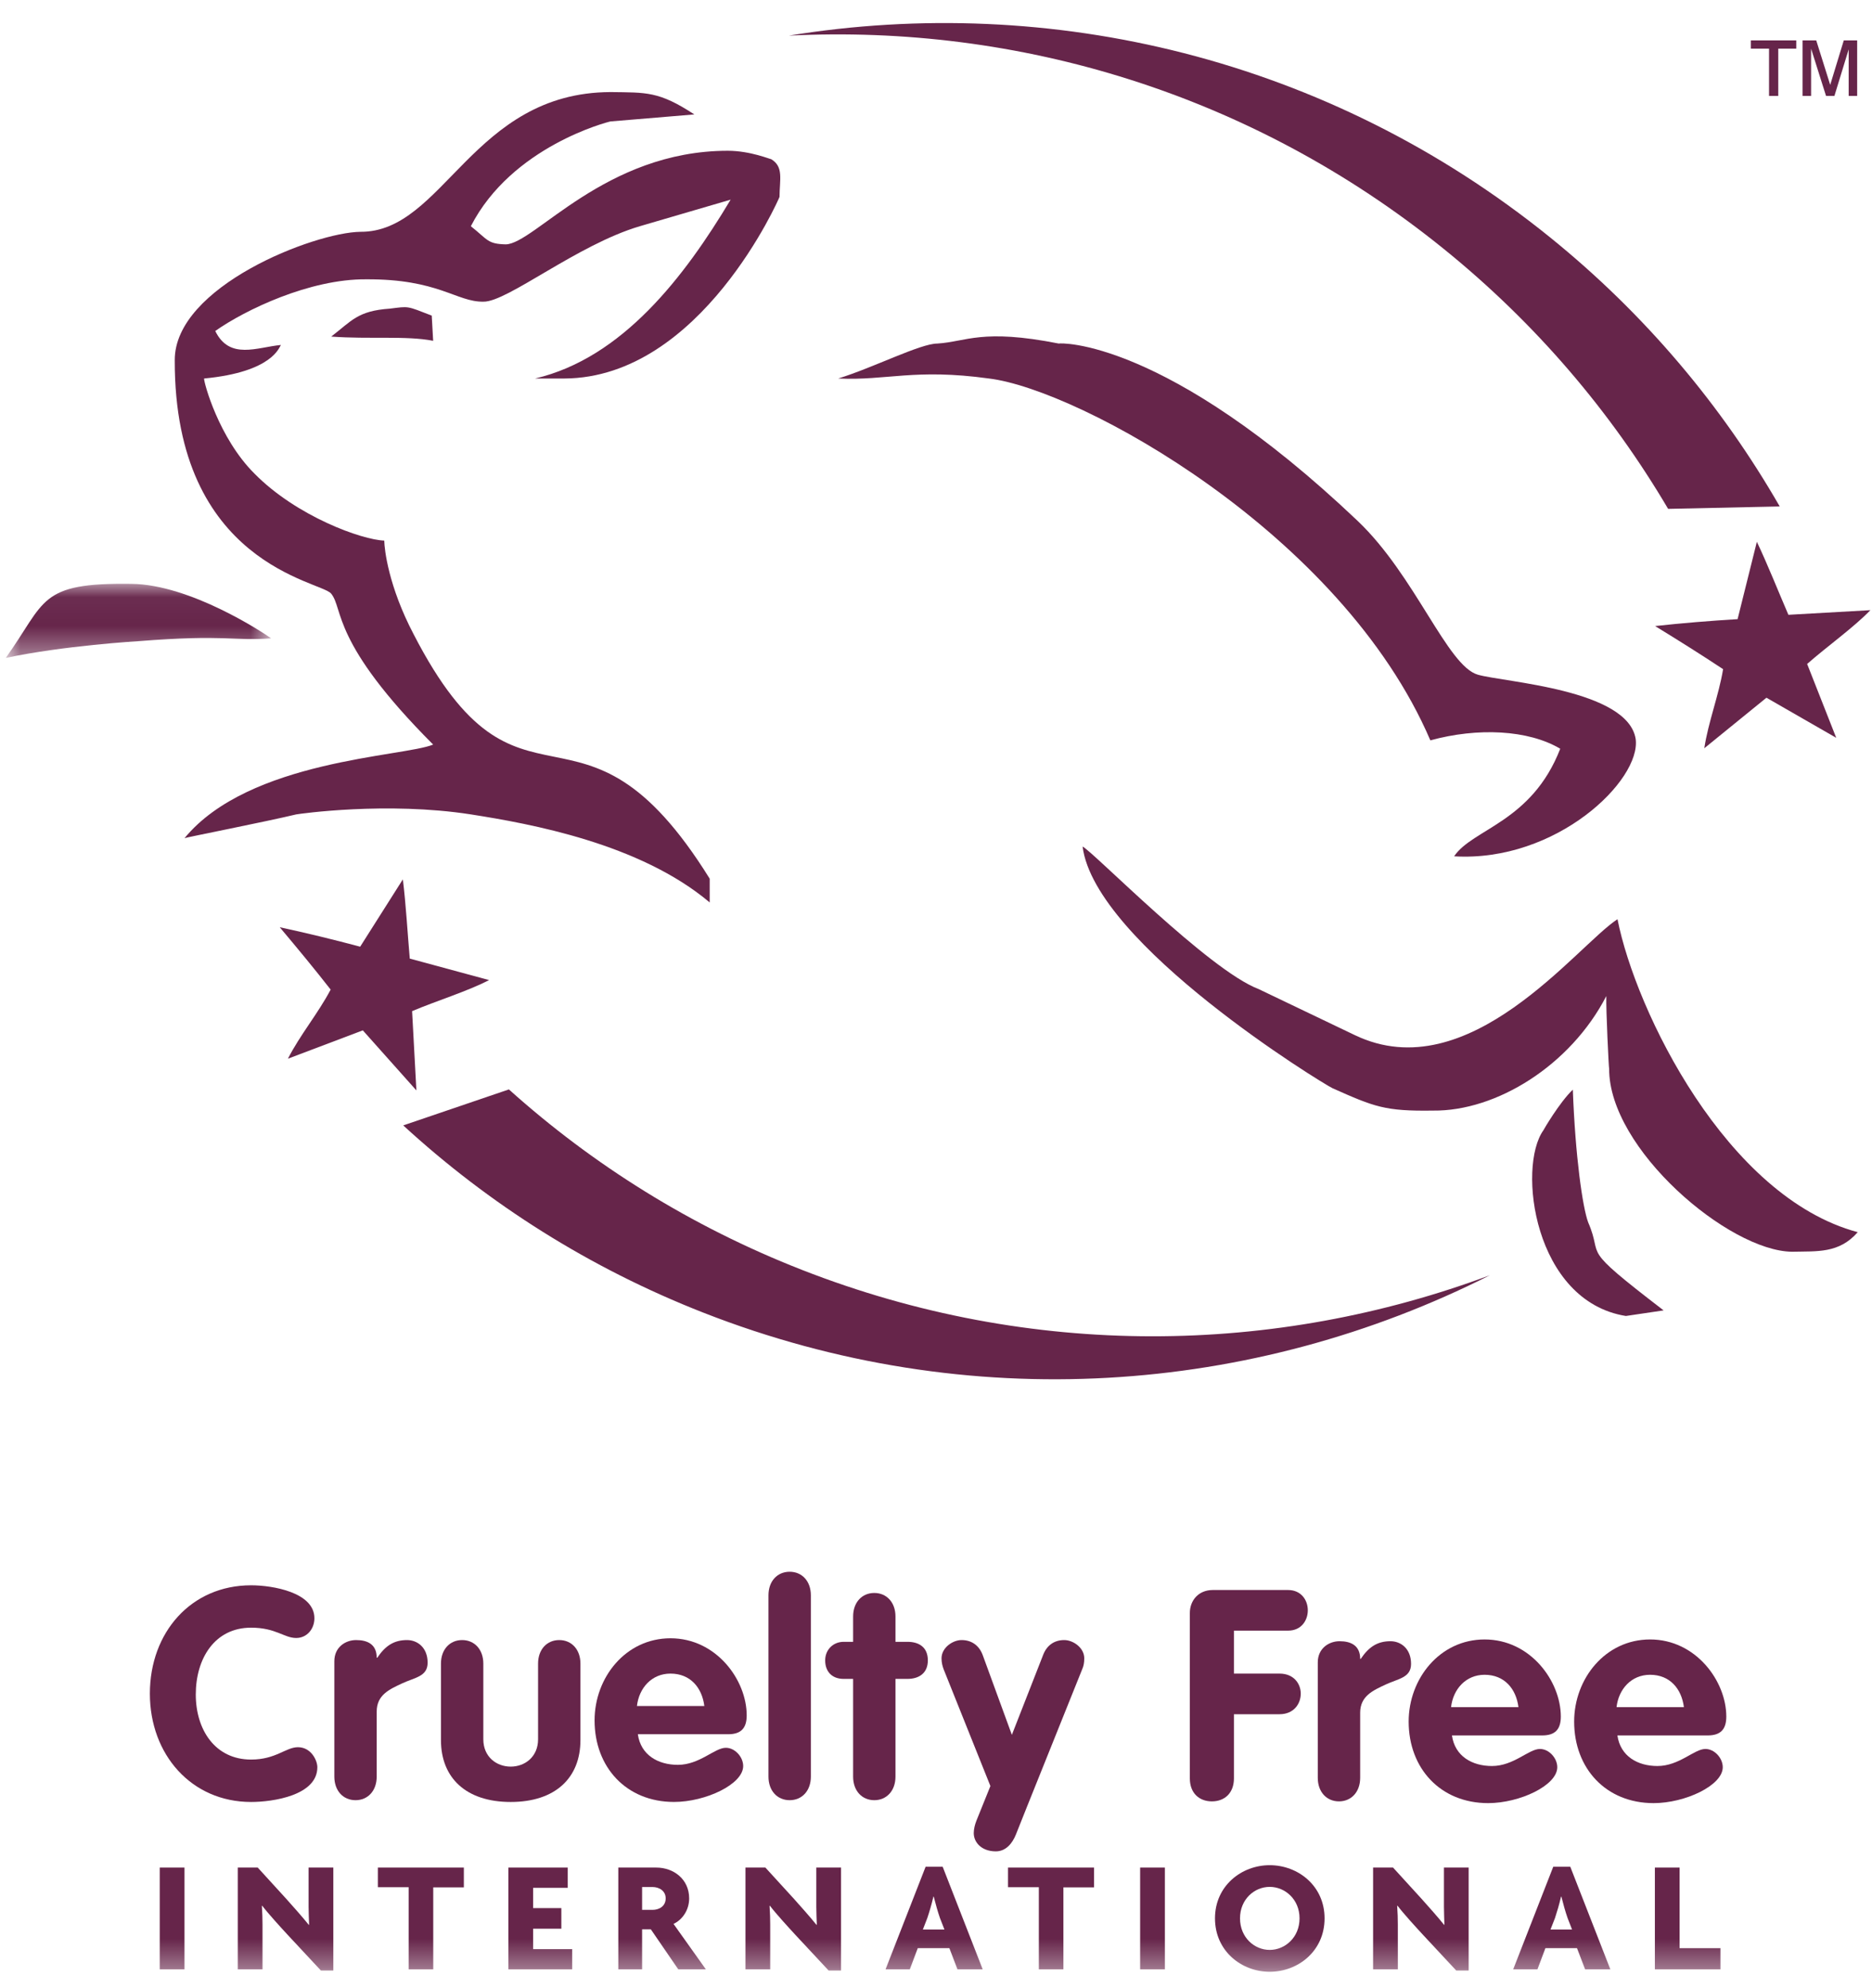
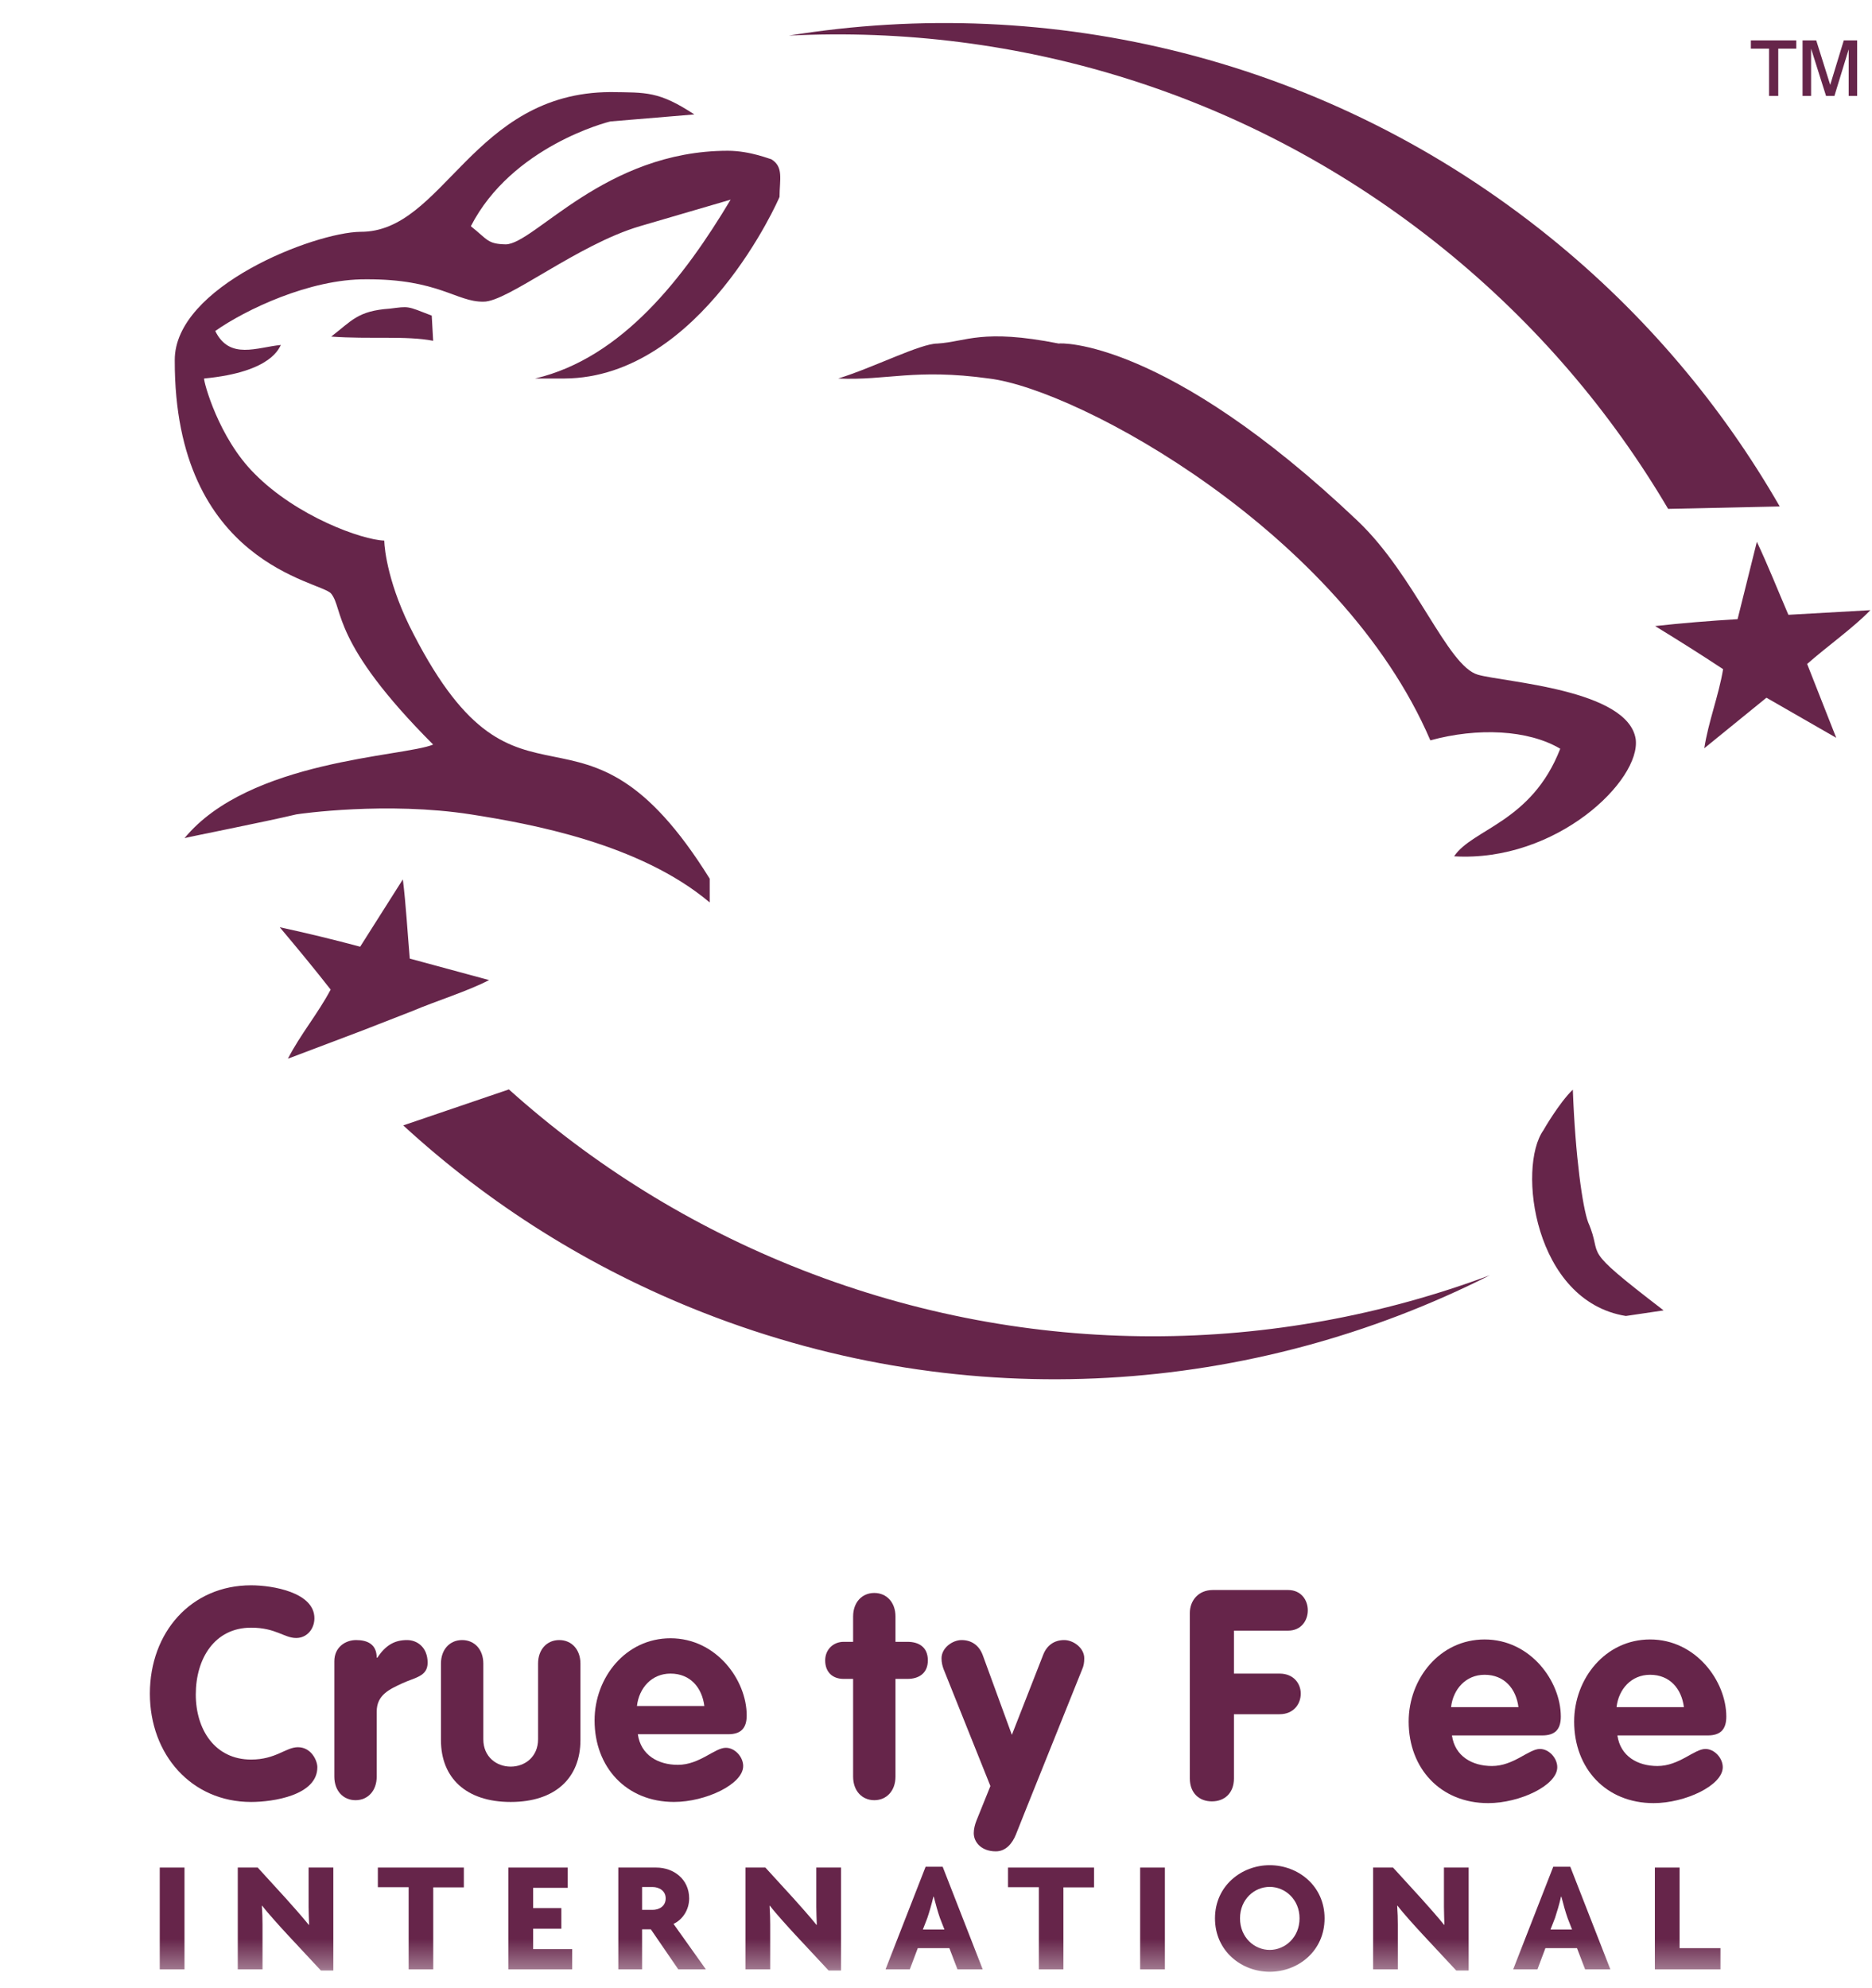
<svg xmlns="http://www.w3.org/2000/svg" xmlns:xlink="http://www.w3.org/1999/xlink" width="65px" height="69px" viewBox="0 0 65 69" version="1.1">
  <title>Group 60</title>
  <desc>Created with Sketch.</desc>
  <defs>
-     <polygon id="path-1" points="0 0.04 9.214 0.04 9.214 2.613 0 2.613" />
    <polygon id="path-3" points="0 67.641 64.745 67.641 64.745 0 0 0" />
  </defs>
  <g id="Website" stroke="none" stroke-width="1" fill="none" fill-rule="evenodd">
    <g id="Homepage" transform="translate(-1109, -2786)">
      <g id="Ingredient-heroes-alt" transform="translate(0, 2440)">
        <g id="Group-6" transform="translate(806, 109)">
          <g id="Partners" transform="translate(0, 237)">
            <g id="Group-60" transform="translate(303.2, 0.8)">
              <path d="M57.721,16.863 L61.596,16.779 C59.592,13.296 56.931,10.112 53.617,7.435 C45.903,1.203 36.263,-1.038 27.189,0.437 C35.131,0.035 43.244,2.438 49.916,7.828 C53.133,10.426 55.737,13.5 57.721,16.863" id="Fill-1" fill="#66254A" />
              <path d="M17.47,37.014 L13.801,38.263 C16.762,40.981 20.26,43.212 24.228,44.765 C33.462,48.379 43.328,47.608 51.534,43.463 C44.084,46.243 35.624,46.4 27.636,43.274 C23.786,41.767 20.376,39.623 17.47,37.014" id="Fill-3" fill="#66254A" />
              <path d="M32.347,11.125 C33.356,11.062 33.889,10.596 36.565,11.125 C36.569,11.102 40.251,10.927 46.944,17.284 C48.942,19.184 50.053,22.316 51.114,22.619 C52.023,22.881 56.317,23.124 56.594,24.849 C56.789,26.283 53.842,29.135 50.29,28.923 C50.933,27.964 52.983,27.742 53.975,25.189 C52.862,24.528 51.104,24.448 49.465,24.898 C46.376,17.698 37.273,12.718 34.14,12.338 C31.558,11.982 30.587,12.416 28.903,12.338 C30.102,11.972 31.759,11.123 32.347,11.125" id="Fill-5" fill="#66254A" />
              <path d="M20.999,2.396 C22.242,2.413 22.674,2.362 23.909,3.172 L20.999,3.415 C20.906,3.431 17.571,4.282 16.149,7.052 C16.745,7.526 16.725,7.667 17.361,7.682 C18.361,7.667 20.807,4.434 25.072,4.433 C25.859,4.434 26.563,4.736 26.575,4.724 C27.018,4.989 26.869,5.424 26.867,6.033 C26.869,6.051 24.141,12.315 19.398,12.338 L18.38,12.338 C21.413,11.628 23.573,8.798 25.169,6.13 L22.017,7.052 C19.843,7.694 17.412,9.688 16.586,9.671 C15.654,9.688 15.027,8.88 12.512,8.895 C10.562,8.88 8.319,9.951 7.274,10.689 C7.772,11.707 8.73,11.251 9.554,11.174 C9.499,11.233 9.287,12.111 6.886,12.338 C6.873,12.463 7.392,14.4 8.633,15.636 C10.098,17.126 12.372,17.94 13.142,17.964 C13.148,18.276 13.289,19.55 14.161,21.213 C17.897,28.461 19.946,22.467 24.442,29.699 L24.442,30.524 C22.017,28.478 18.216,27.792 16.149,27.468 C13.227,27.014 10.195,27.448 10.087,27.468 C9.034,27.721 6.205,28.277 6.207,28.293 C8.448,25.569 13.833,25.468 14.84,25.044 C11.287,21.488 11.734,20.337 11.299,19.806 C10.966,19.368 5.853,18.802 5.868,11.707 C5.853,9.143 10.723,7.263 12.318,7.246 C15.209,7.263 16.2,2.413 20.999,2.396" id="Fill-7" fill="#66254A" />
              <path d="M13.336,9.913 C14.013,9.829 13.909,9.813 14.791,10.155 L14.84,11.029 C13.907,10.847 12.643,10.981 11.3,10.883 C12.016,10.334 12.217,9.99 13.336,9.913" id="Fill-9" fill="#66254A" />
              <g id="Group-13" transform="translate(0, 19.424)">
                <mask id="mask-2" fill="white">
                  <use xlink:href="#path-1" />
                </mask>
                <g id="Clip-12" />
                <path d="M4.364,0.042 C6.407,0.062 8.933,1.729 9.214,1.933 C7.847,2.033 7.681,1.79 4.607,2.031 C4.589,2.033 2.012,2.184 -2.80330579e-05,2.613 C1.406,0.643 1.127,-0.004 4.364,0.042" id="Fill-11" fill="#66254A" mask="url(#mask-2)" />
              </g>
-               <path d="M43.5,33.53 L46.846,35.131 C50.808,37.027 54.553,32.017 55.963,31.106 C56.594,34.301 59.752,40.754 64.305,41.969 C63.652,42.714 62.9,42.627 62.025,42.648 C59.828,42.627 55.661,39.077 55.673,36.295 C55.661,36.309 55.56,34.238 55.575,33.773 C54.327,36.188 51.751,37.774 49.562,37.749 C47.891,37.774 47.528,37.622 46.071,36.974 C45.753,36.829 37.819,31.975 37.39,28.584 C37.758,28.762 41.769,32.874 43.5,33.53" id="Fill-14" fill="#66254A" />
              <path d="M57.564,44.684 L56.254,44.878 C53.059,44.366 52.475,39.707 53.393,38.428 C53.388,38.43 53.943,37.47 54.412,37.022 C54.498,39.34 54.751,41.108 54.945,41.629 C55.509,42.927 54.549,42.371 57.564,44.684" id="Fill-16" fill="#66254A" />
-               <path d="M14.109,34.297 C14.967,33.934 16.024,33.612 16.782,33.219 L14.028,32.473 C13.949,31.562 13.897,30.608 13.788,29.723 L12.306,32.06 C11.409,31.82 10.398,31.574 9.513,31.385 C10.122,32.108 10.709,32.817 11.281,33.549 C10.839,34.385 10.222,35.116 9.797,35.948 L12.398,34.964 L14.258,37.049" id="Fill-18" fill="#66254A" />
+               <path d="M14.109,34.297 C14.967,33.934 16.024,33.612 16.782,33.219 L14.028,32.473 C13.949,31.562 13.897,30.608 13.788,29.723 L12.306,32.06 C11.409,31.82 10.398,31.574 9.513,31.385 C10.122,32.108 10.709,32.817 11.281,33.549 C10.839,34.385 10.222,35.116 9.797,35.948 L12.398,34.964 " id="Fill-18" fill="#66254A" />
              <path d="M62.548,22.246 C63.248,21.631 64.15,20.992 64.745,20.379 L61.897,20.54 C61.535,19.7 61.184,18.811 60.802,18.006 L60.133,20.691 C59.205,20.746 58.168,20.831 57.269,20.931 C58.075,21.425 58.855,21.914 59.63,22.427 C59.474,23.36 59.118,24.249 58.977,25.172 L61.135,23.418 L63.558,24.81" id="Fill-20" fill="#66254A" />
              <path d="M62.389,0.603 L62.864,0.603 L63.349,2.146 L63.82,0.603 L64.285,0.603 L64.285,2.529 L63.99,2.529 L63.99,0.914 L63.495,2.529 L63.204,2.529 L62.685,0.889 L62.685,2.529 L62.389,2.529 L62.389,0.603 Z M61.225,0.889 L60.594,0.889 L60.594,0.603 L62.17,0.603 L62.17,0.889 L61.545,0.889 L61.545,2.529 L61.225,2.529 L61.225,0.889 Z" id="Fill-22" fill="#66254A" />
              <path d="M8.519,54.226 C9.265,54.226 10.717,54.471 10.717,55.37 C10.717,55.738 10.461,56.055 10.083,56.055 C9.664,56.055 9.378,55.697 8.519,55.697 C7.252,55.697 6.598,56.77 6.598,58.017 C6.598,59.233 7.263,60.275 8.519,60.275 C9.378,60.275 9.725,59.846 10.144,59.846 C10.604,59.846 10.819,60.305 10.819,60.541 C10.819,61.521 9.275,61.747 8.519,61.747 C6.446,61.747 5.004,60.101 5.004,57.986 C5.004,55.861 6.435,54.226 8.519,54.226" id="Fill-24" fill="#66254A" />
              <path d="M11.409,56.862 C11.409,56.371 11.797,56.127 12.165,56.127 C12.553,56.127 12.88,56.269 12.88,56.74 L12.9,56.74 C13.176,56.331 13.473,56.127 13.933,56.127 C14.29,56.127 14.648,56.382 14.648,56.913 C14.648,57.393 14.209,57.424 13.769,57.628 C13.33,57.833 12.88,58.027 12.88,58.609 L12.88,60.867 C12.88,61.358 12.574,61.685 12.145,61.685 C11.715,61.685 11.409,61.358 11.409,60.867 L11.409,56.862 Z" id="Fill-26" fill="#66254A" />
              <path d="M15.111,56.944 C15.111,56.454 15.417,56.127 15.846,56.127 C16.275,56.127 16.582,56.454 16.582,56.944 L16.582,59.57 C16.582,60.183 17.042,60.52 17.533,60.52 C18.023,60.52 18.483,60.183 18.483,59.57 L18.483,56.944 C18.483,56.454 18.789,56.127 19.218,56.127 C19.647,56.127 19.954,56.454 19.954,56.944 L19.954,59.6 C19.954,60.908 19.085,61.747 17.533,61.747 C15.979,61.747 15.111,60.908 15.111,59.6 L15.111,56.944 Z" id="Fill-28" fill="#66254A" />
              <path d="M24.256,58.415 C24.174,57.771 23.765,57.291 23.081,57.291 C22.427,57.291 21.988,57.792 21.916,58.415 L24.256,58.415 Z M21.947,59.396 C22.05,60.121 22.652,60.458 23.337,60.458 C24.093,60.458 24.614,59.866 25.003,59.866 C25.318,59.866 25.605,60.183 25.605,60.5 C25.605,61.133 24.297,61.746 23.204,61.746 C21.548,61.746 20.445,60.541 20.445,58.916 C20.445,57.424 21.528,56.065 23.081,56.065 C24.675,56.065 25.727,57.516 25.727,58.742 C25.727,59.181 25.533,59.396 25.084,59.396 L21.947,59.396 Z" id="Fill-30" fill="#66254A" />
-               <path d="M26.483,54.573 C26.483,54.083 26.789,53.756 27.219,53.756 C27.648,53.756 27.955,54.083 27.955,54.573 L27.955,60.867 C27.955,61.358 27.648,61.685 27.219,61.685 C26.789,61.685 26.483,61.358 26.483,60.867 L26.483,54.573 Z" id="Fill-32" fill="#66254A" />
              <path d="M29.422,57.475 L29.095,57.475 C28.697,57.475 28.452,57.23 28.452,56.832 C28.452,56.464 28.726,56.188 29.095,56.188 L29.422,56.188 L29.422,55.309 C29.422,54.819 29.728,54.492 30.157,54.492 C30.586,54.492 30.893,54.819 30.893,55.309 L30.893,56.188 L31.312,56.188 C31.69,56.188 32.017,56.361 32.017,56.832 C32.017,57.291 31.69,57.475 31.312,57.475 L30.893,57.475 L30.893,60.867 C30.893,61.358 30.586,61.685 30.157,61.685 C29.728,61.685 29.422,61.358 29.422,60.867 L29.422,57.475 Z" id="Fill-34" fill="#66254A" />
              <path d="M41.114,55.187 C41.114,54.768 41.4,54.39 41.911,54.39 L44.526,54.39 C44.976,54.39 45.21,54.737 45.21,55.095 C45.21,55.442 44.986,55.8 44.526,55.8 L42.645,55.8 L42.645,57.291 L44.229,57.291 C44.72,57.291 44.965,57.639 44.965,57.986 C44.965,58.344 44.72,58.701 44.229,58.701 L42.645,58.701 L42.645,60.929 C42.645,61.44 42.319,61.726 41.88,61.726 C41.44,61.726 41.114,61.44 41.114,60.929 L41.114,55.187 Z" id="Fill-36" fill="#66254A" />
-               <path d="M45.556,56.903 C45.556,56.413 45.945,56.167 46.313,56.167 C46.701,56.167 47.028,56.311 47.028,56.78 L47.048,56.78 C47.324,56.371 47.62,56.167 48.08,56.167 C48.438,56.167 48.795,56.423 48.795,56.954 C48.795,57.434 48.356,57.465 47.916,57.669 C47.478,57.874 47.028,58.068 47.028,58.65 L47.028,60.908 C47.028,61.399 46.721,61.726 46.292,61.726 C45.863,61.726 45.556,61.399 45.556,60.908 L45.556,56.903 Z" id="Fill-38" fill="#66254A" />
              <path d="M52.524,58.456 C52.442,57.813 52.033,57.332 51.349,57.332 C50.695,57.332 50.255,57.833 50.184,58.456 L52.524,58.456 Z M50.215,59.437 C50.316,60.162 50.92,60.499 51.604,60.499 C52.36,60.499 52.881,59.907 53.27,59.907 C53.586,59.907 53.872,60.224 53.872,60.541 C53.872,61.174 52.564,61.787 51.472,61.787 C49.816,61.787 48.712,60.581 48.712,58.957 C48.712,57.465 49.795,56.106 51.349,56.106 C52.943,56.106 53.995,57.557 53.995,58.783 C53.995,59.222 53.801,59.437 53.351,59.437 L50.215,59.437 Z" id="Fill-40" fill="#66254A" />
              <path d="M58.269,58.456 C58.187,57.813 57.779,57.332 57.095,57.332 C56.44,57.332 56.001,57.833 55.93,58.456 L58.269,58.456 Z M55.96,59.437 C56.063,60.162 56.665,60.499 57.35,60.499 C58.106,60.499 58.627,59.907 59.015,59.907 C59.332,59.907 59.618,60.224 59.618,60.541 C59.618,61.174 58.31,61.787 57.217,61.787 C55.562,61.787 54.458,60.581 54.458,58.957 C54.458,57.465 55.542,56.106 57.095,56.106 C58.688,56.106 59.741,57.557 59.741,58.783 C59.741,59.222 59.546,59.437 59.097,59.437 L55.96,59.437 Z" id="Fill-42" fill="#66254A" />
              <path d="M36.753,56.127 C36.395,56.127 36.141,56.321 36.018,56.648 L34.934,59.417 L33.922,56.648 C33.8,56.321 33.544,56.127 33.187,56.127 C32.881,56.127 32.492,56.392 32.492,56.76 C32.492,56.913 32.524,57.026 32.564,57.138 L34.189,61.194 L33.9,61.91 L33.703,62.398 C33.651,62.531 33.611,62.685 33.611,62.828 C33.611,63.144 33.876,63.461 34.378,63.461 C34.726,63.461 34.951,63.185 35.074,62.878 L35.46,61.91 L37.377,57.138 C37.427,57.026 37.448,56.913 37.448,56.76 C37.448,56.392 37.06,56.127 36.753,56.127" id="Fill-44" fill="#66254A" />
              <mask id="mask-4" fill="white">
                <use xlink:href="#path-3" />
              </mask>
              <g id="Clip-47" />
              <polygon id="Fill-46" fill="#66254A" mask="url(#mask-4)" points="5.347 67.558 6.206 67.558 6.206 64.024 5.347 64.024" />
              <path d="M10.942,67.597 L9.801,66.372 C9.54,66.09 9.12,65.63 8.904,65.348 L8.893,65.353 C8.909,65.608 8.915,65.791 8.915,65.996 L8.915,67.558 L8.056,67.558 L8.056,64.024 L8.749,64.024 L9.74,65.11 C9.973,65.37 10.299,65.736 10.521,66.012 L10.533,66.007 C10.527,65.802 10.515,65.591 10.515,65.392 L10.515,64.024 L11.374,64.024 L11.374,67.597 L10.942,67.597 Z" id="Fill-48" fill="#66254A" mask="url(#mask-4)" />
              <polygon id="Fill-49" fill="#66254A" mask="url(#mask-4)" points="14.843 64.711 14.843 67.558 13.989 67.558 13.989 64.705 12.92 64.705 12.92 64.024 15.906 64.024 15.906 64.711" />
              <polygon id="Fill-50" fill="#66254A" mask="url(#mask-4)" points="17.452 67.558 17.452 64.024 19.513 64.024 19.513 64.727 18.311 64.727 18.311 65.431 19.291 65.431 19.291 66.145 18.311 66.145 18.311 66.855 19.668 66.855 19.668 67.558" />
              <path d="M22.46,64.699 L22.095,64.699 L22.095,65.492 L22.46,65.492 C22.682,65.492 22.914,65.37 22.914,65.093 C22.914,64.827 22.682,64.699 22.46,64.699 L22.46,64.699 Z M23.352,67.558 L22.399,66.168 L22.095,66.168 L22.095,67.558 L21.269,67.558 L21.269,64.024 L22.587,64.024 C23.191,64.024 23.729,64.428 23.729,65.093 C23.729,65.508 23.485,65.841 23.186,65.979 L24.31,67.558 L23.352,67.558 Z" id="Fill-51" fill="#66254A" mask="url(#mask-4)" />
              <path d="M28.571,67.597 L27.429,66.372 C27.169,66.09 26.748,65.63 26.532,65.348 L26.521,65.353 C26.538,65.608 26.543,65.791 26.543,65.996 L26.543,67.558 L25.684,67.558 L25.684,64.024 L26.376,64.024 L27.368,65.11 C27.601,65.37 27.928,65.736 28.149,66.012 L28.161,66.007 C28.155,65.802 28.144,65.591 28.144,65.392 L28.144,64.024 L29.003,64.024 L29.003,67.597 L28.571,67.597 Z" id="Fill-52" fill="#66254A" mask="url(#mask-4)" />
              <path d="M32.437,65.775 C32.36,65.553 32.294,65.314 32.221,65.032 L32.21,65.032 C32.143,65.32 32.071,65.558 31.999,65.775 L31.844,66.174 L32.593,66.174 L32.437,65.775 Z M33.046,67.558 L32.764,66.821 L31.667,66.821 L31.39,67.558 L30.548,67.558 L31.939,63.996 L32.532,63.996 L33.922,67.558 L33.046,67.558 Z" id="Fill-53" fill="#66254A" mask="url(#mask-4)" />
              <polygon id="Fill-54" fill="#66254A" mask="url(#mask-4)" points="36.724 64.711 36.724 67.558 35.871 67.558 35.871 64.705 34.801 64.705 34.801 64.024 37.788 64.024 37.788 64.711" />
              <polygon id="Fill-55" fill="#66254A" mask="url(#mask-4)" points="39.388 67.558 40.247 67.558 40.247 64.024 39.388 64.024" />
              <path d="M43.887,64.694 C43.355,64.694 42.856,65.126 42.856,65.786 C42.856,66.45 43.355,66.882 43.887,66.882 C44.419,66.882 44.923,66.45 44.923,65.786 C44.923,65.126 44.419,64.694 43.887,64.694 M43.887,67.641 C42.912,67.641 41.987,66.926 41.987,65.786 C41.987,64.655 42.912,63.941 43.887,63.941 C44.868,63.941 45.792,64.655 45.792,65.786 C45.792,66.926 44.868,67.641 43.887,67.641" id="Fill-56" fill="#66254A" mask="url(#mask-4)" />
              <path d="M50.363,67.597 L49.222,66.372 C48.961,66.09 48.54,65.63 48.325,65.348 L48.313,65.353 C48.33,65.608 48.336,65.791 48.336,65.996 L48.336,67.558 L47.477,67.558 L47.477,64.024 L48.17,64.024 L49.161,65.11 C49.394,65.37 49.721,65.736 49.942,66.012 L49.953,66.007 C49.948,65.802 49.937,65.591 49.937,65.392 L49.937,64.024 L50.795,64.024 L50.795,67.597 L50.363,67.597 Z" id="Fill-57" fill="#66254A" mask="url(#mask-4)" />
              <path d="M54.23,65.775 C54.153,65.553 54.086,65.314 54.014,65.032 L54.003,65.032 C53.937,65.32 53.864,65.558 53.793,65.775 L53.637,66.174 L54.385,66.174 L54.23,65.775 Z M54.839,67.558 L54.557,66.821 L53.46,66.821 L53.183,67.558 L52.341,67.558 L53.732,63.996 L54.324,63.996 L55.715,67.558 L54.839,67.558 Z" id="Fill-58" fill="#66254A" mask="url(#mask-4)" />
              <polygon id="Fill-59" fill="#66254A" mask="url(#mask-4)" points="57.261 67.558 57.261 64.024 58.119 64.024 58.119 66.821 59.538 66.821 59.538 67.558" />
            </g>
          </g>
        </g>
      </g>
    </g>
  </g>
</svg>